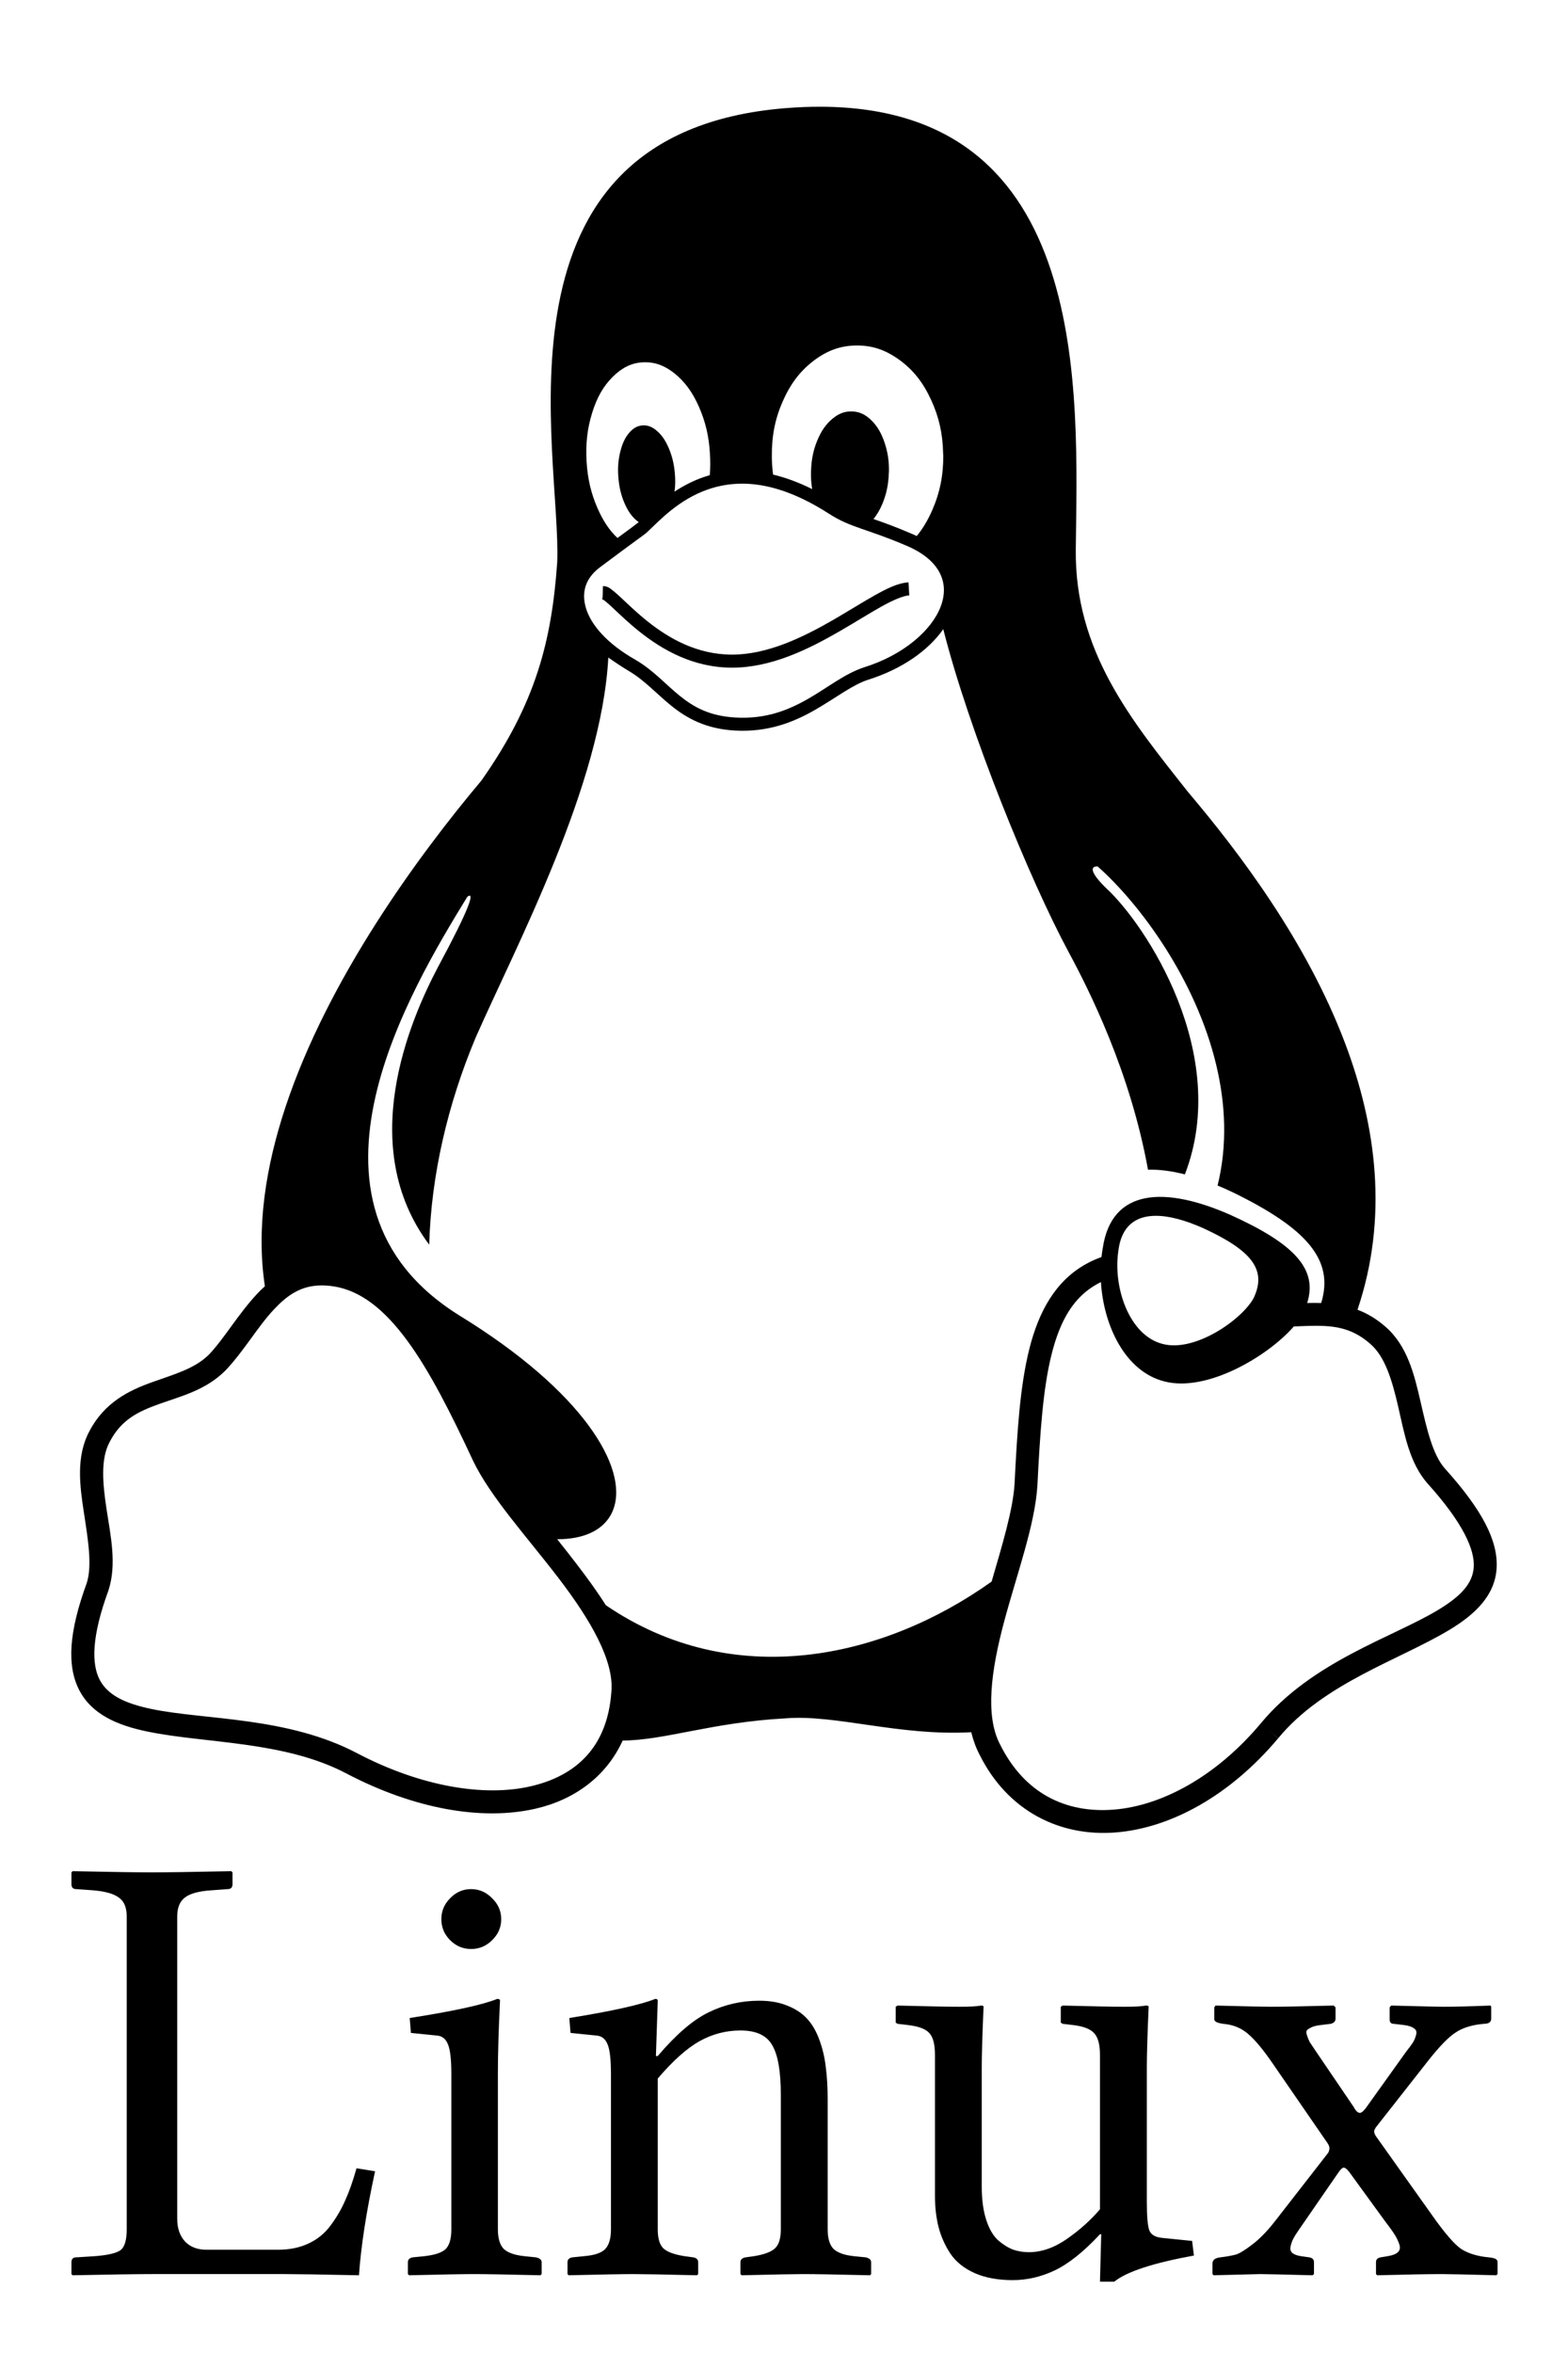
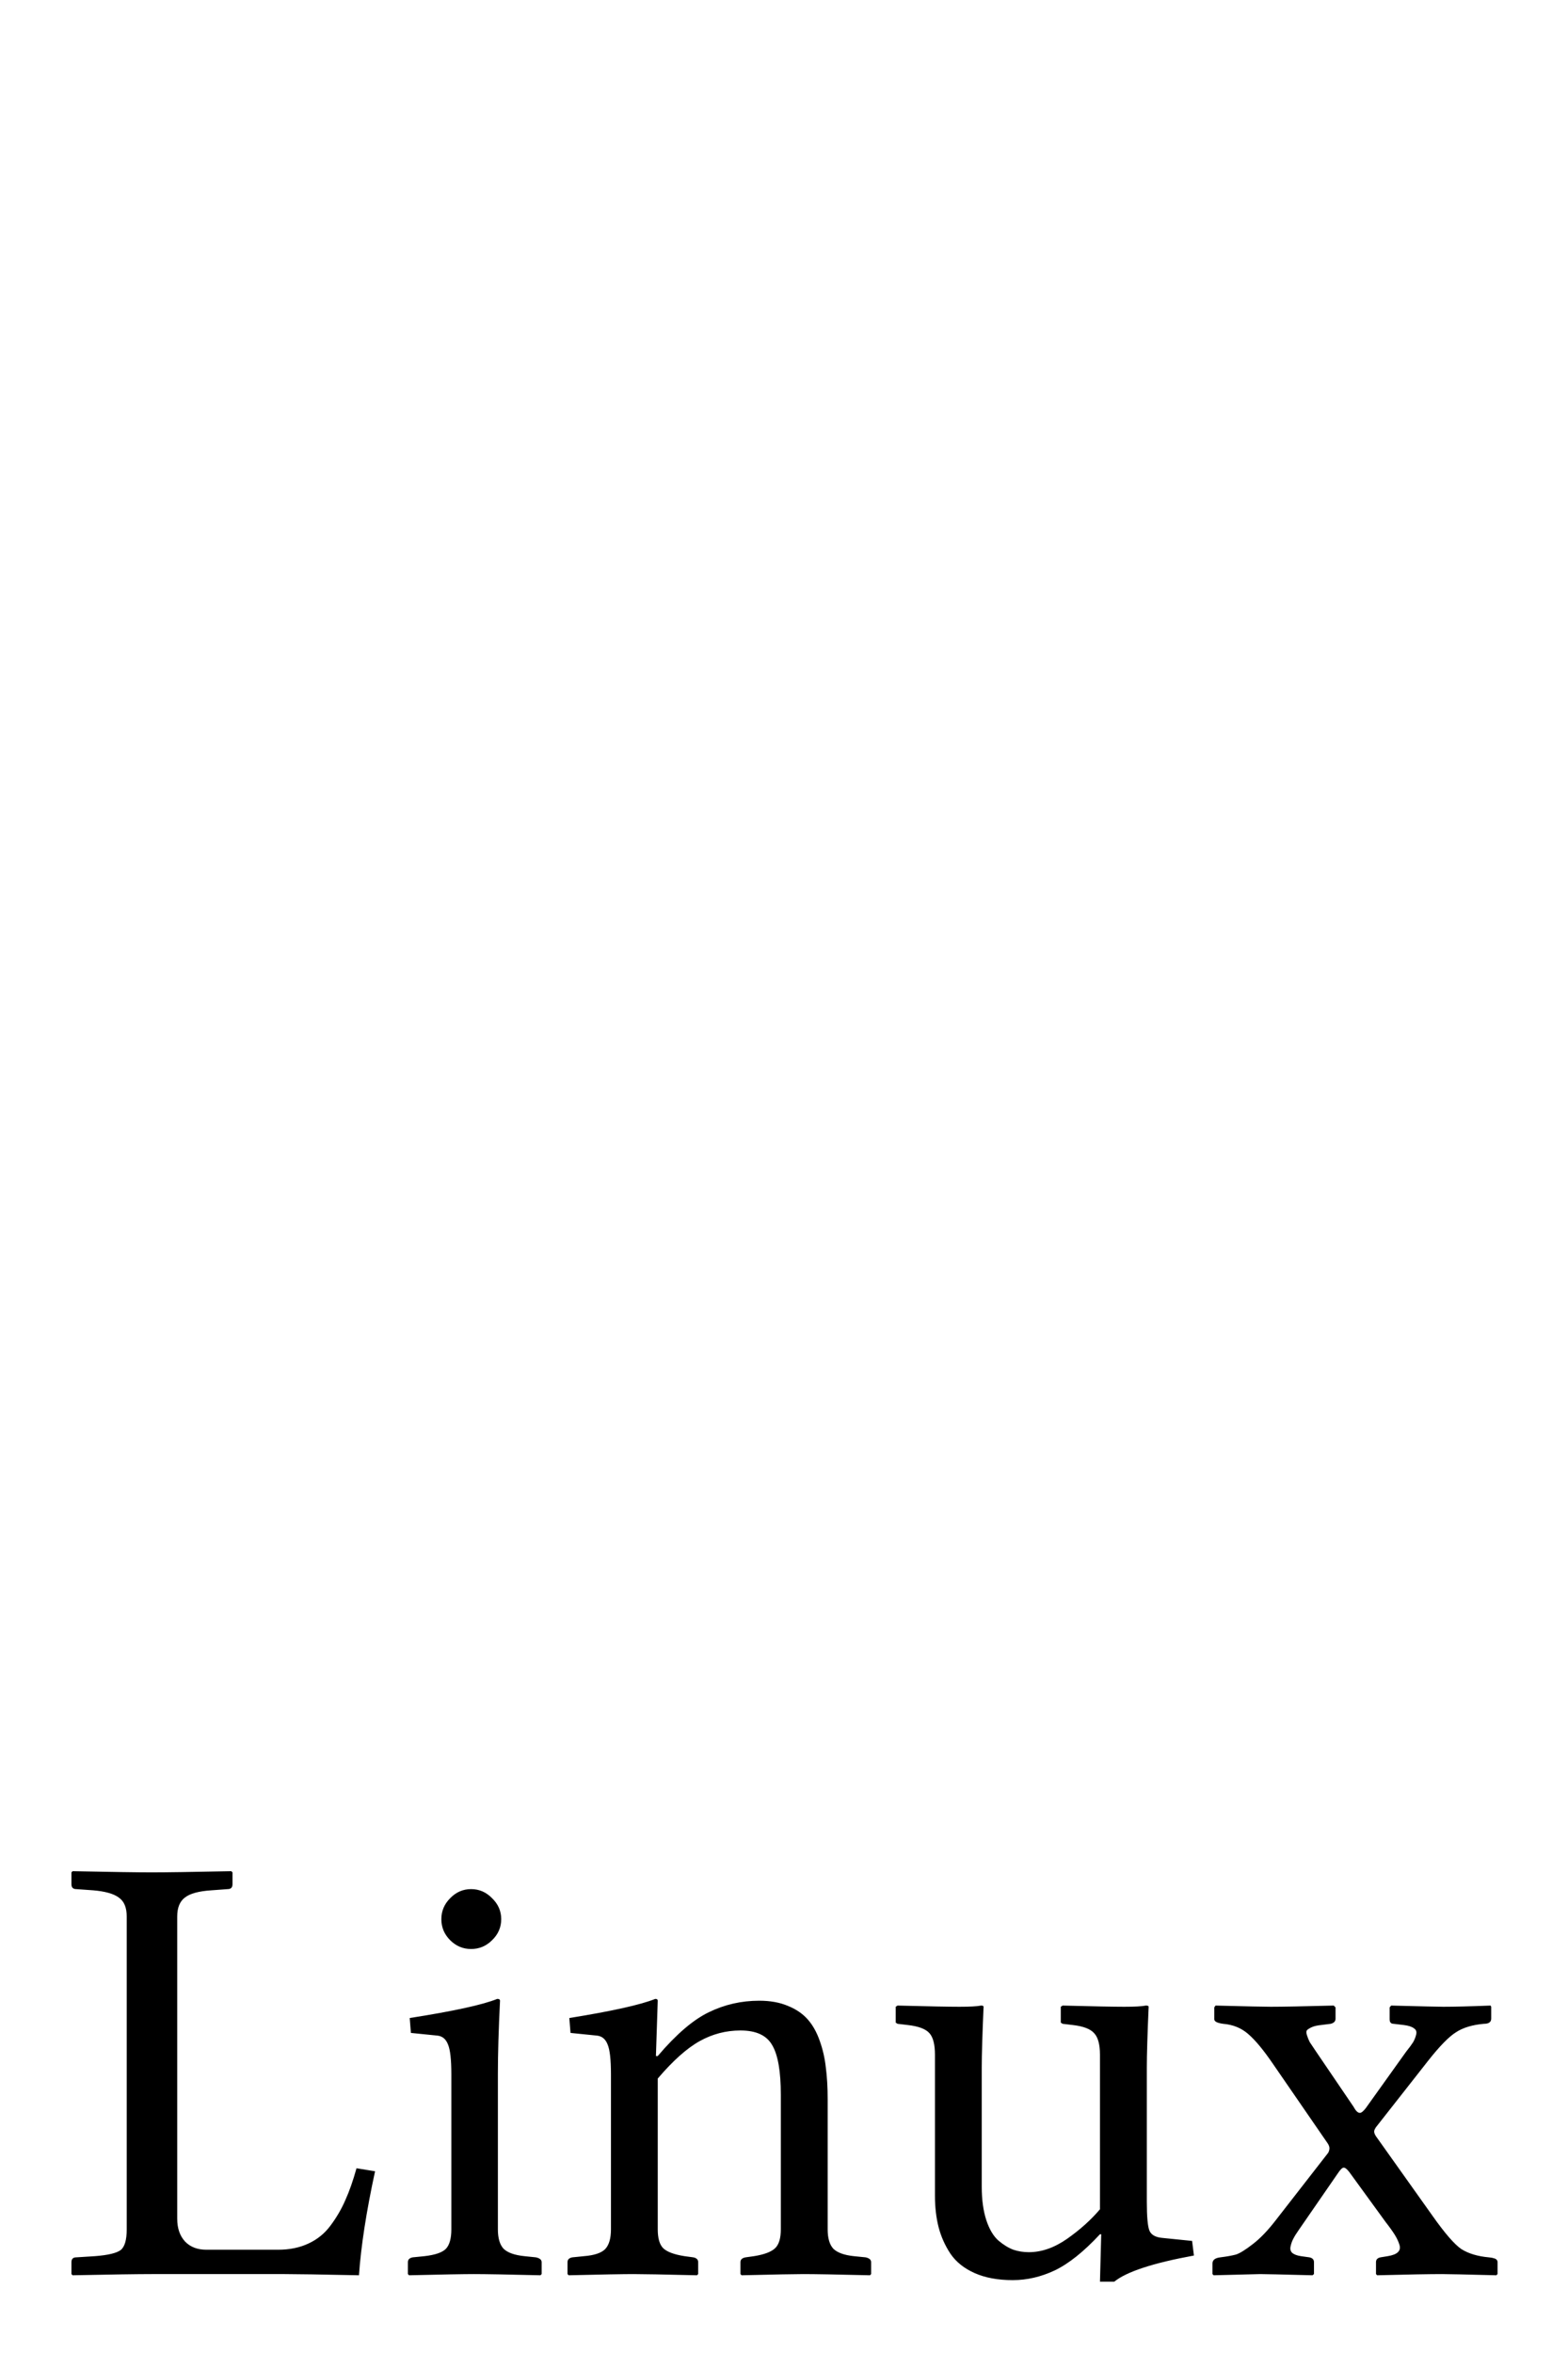
<svg xmlns="http://www.w3.org/2000/svg" xmlns:ns1="http://www.inkscape.org/namespaces/inkscape" xmlns:ns2="http://sodipodi.sourceforge.net/DTD/sodipodi-0.dtd" width="779.528" height="1169.291" id="svg3007" version="1.1" ns1:version="0.48.1 r9760" ns2:docname="Linux-Shirt.svg">
  <defs id="defs3009" />
  <ns2:namedview id="base" pagecolor="#ffffff" bordercolor="#666666" borderopacity="1.0" ns1:pageopacity="0.0" ns1:pageshadow="2" ns1:zoom="0.35" ns1:cx="375" ns1:cy="634.28571" ns1:document-units="px" ns1:current-layer="text2999" showgrid="false" ns1:window-width="1920" ns1:window-height="1142" ns1:window-x="-4" ns1:window-y="-4" ns1:window-maximized="1" units="cm" />
  <g ns1:label="Layer 1" ns1:groupmode="layer" id="layer1" transform="translate(0,116.932)">
-     <path ns1:connector-curvature="0" style="font-size:medium;font-style:normal;font-variant:normal;font-weight:normal;font-stretch:normal;text-indent:0;text-align:start;text-decoration:none;line-height:normal;letter-spacing:normal;word-spacing:normal;text-transform:none;direction:ltr;block-progression:tb;writing-mode:lr-tb;text-anchor:start;baseline-shift:baseline;color:#000000;fill:#000000;fill-opacity:1;stroke:none;stroke-width:309;marker:none;visibility:visible;display:inline;overflow:visible;enable-background:accumulate;font-family:Bitstream Vera Sans;-inkscape-font-specification:Bitstream Vera Sans" d="m 407.783,-63.886 c -5.509,-0.01 -11.255,0.221 -17.247,0.699 -151.44,12.196 -111.277,172.185 -113.525,225.76 -2.766,39.179 -10.709,70.055 -37.655,108.357 -31.657,37.646 -76.227,98.577 -97.341,162.004 -9.965,29.935 -14.707,60.446 -10.327,89.324 -1.372,1.228 -2.678,2.516 -3.92,3.841 -9.295,9.923 -16.162,21.946 -23.815,30.041 -7.149,7.132 -17.335,9.844 -28.529,13.86 -11.198,4.018 -23.492,9.941 -30.955,24.261 0,0 0,0.005 -0.005,0.007 -0.012,0.024 -0.025,0.046 -0.038,0.07 l 0,0 c -6.756,12.618 -4.747,27.149 -2.684,40.611 2.063,13.462 4.152,26.183 1.379,34.814 -8.862,24.223 -9.994,40.978 -3.755,53.132 6.252,12.179 19.107,17.555 33.635,20.589 29.057,6.069 68.409,4.561 99.422,20.998 l 2.666,-5.03 -2.638,5.045 c 33.201,17.359 66.861,23.524 93.715,17.39 19.47,-4.447 35.275,-16.04 43.392,-33.879 21.004,-0.103 44.053,-8.999 80.974,-11.032 25.047,-2.018 56.336,8.895 92.325,6.896 0.941,3.905 2.302,7.66 4.166,11.229 0.019,0.037 0.037,0.073 0.057,0.109 13.951,27.898 39.874,40.659 67.5,38.479 27.662,-2.183 57.073,-18.494 80.846,-46.786 l -4.358,-3.663 4.392,3.622 c 22.66,-27.476 60.272,-38.869 85.212,-53.911 12.47,-7.521 22.588,-16.939 23.37,-30.618 0.781,-13.672 -7.245,-28.993 -25.702,-49.481 0,0 -0.005,-0.005 -0.005,-0.005 -0.007,-0.009 -0.014,-0.017 -0.022,-0.025 -6.064,-6.853 -8.957,-19.554 -12.066,-33.08 -3.107,-13.518 -6.575,-28.099 -17.673,-37.549 l 0,0 c -0.022,-0.02 -0.045,-0.037 -0.067,-0.057 0,0 0,0 0,0 -4.417,-3.849 -9.007,-6.461 -13.629,-8.216 15.429,-45.76 9.376,-91.326 -6.199,-132.501 -19.115,-50.534 -52.487,-94.566 -77.974,-124.688 -28.528,-35.984 -56.431,-70.148 -55.882,-120.607 0.85,-77.011 8.471,-219.826 -127.046,-220.011 z m 18.346,118.643 c 7.69,0 14.257,2.254 21.004,7.151 6.854,4.974 11.791,11.201 15.77,19.897 3.906,8.475 5.785,16.765 5.969,26.603 0,0.258 0,0.479 0.074,0.737 0.074,10.096 -1.658,18.681 -5.49,27.451 -2.187,5.004 -4.698,9.204 -7.703,12.84 -1.02,-0.49 -2.08,-0.961 -3.179,-1.413 l 0,0 c -7.618,-3.263 -13.463,-5.34 -18.334,-7.03 1.766,-2.122 3.236,-4.64 4.529,-7.786 1.953,-4.753 2.911,-9.396 3.095,-14.923 0,-0.221 0.074,-0.405 0.074,-0.663 0.111,-5.306 -0.59,-9.838 -2.137,-14.481 -1.621,-4.864 -3.685,-8.364 -6.669,-11.275 -2.985,-2.911 -5.969,-4.237 -9.543,-4.348 -0.168,-0.01 -0.335,-0.01 -0.5,-0.01 -3.362,0.01 -6.281,1.163 -9.302,3.692 -3.169,2.653 -5.527,6.043 -7.48,10.759 -1.953,4.716 -2.911,9.396 -3.095,14.96 -0.037,0.221 -0.037,0.405 -0.037,0.626 -0.064,3.058 0.131,5.86 0.602,8.581 -6.879,-3.428 -13.362,-5.765 -19.446,-7.213 -0.347,-2.631 -0.547,-5.346 -0.611,-8.185 l 0,-0.774 c -0.111,-10.059 1.548,-18.681 5.417,-27.451 3.869,-8.77 8.659,-15.07 15.402,-20.192 6.743,-5.122 13.375,-7.48 21.224,-7.554 0.123,0 0.245,0 0.367,0 z m -105.251,8.333 c 5.101,0.012 9.666,1.716 14.388,5.487 5.122,4.09 8.991,9.322 12.233,16.692 3.243,7.369 4.974,14.739 5.453,23.435 l 0,0.073 c 0.232,3.652 0.204,7.09 -0.084,10.419 -1.009,0.287 -1.998,0.597 -2.966,0.93 -5.5,1.893 -10.348,4.474 -14.573,7.263 0.413,-2.918 0.475,-5.879 0.158,-9.181 -0.037,-0.184 -0.037,-0.332 -0.037,-0.516 -0.442,-4.385 -1.363,-8.069 -2.911,-11.791 -1.658,-3.869 -3.5,-6.596 -5.932,-8.696 -2.204,-1.903 -4.286,-2.777 -6.577,-2.76 -0.237,0 -0.477,0.013 -0.718,0.033 -2.579,0.221 -4.716,1.474 -6.743,3.942 -2.027,2.469 -3.353,5.527 -4.311,9.58 -0.958,4.053 -1.216,8.033 -0.811,12.602 0,0.184 0.037,0.332 0.037,0.516 0.442,4.422 1.326,8.106 2.911,11.828 1.621,3.832 3.5,6.559 5.932,8.659 0.407,0.352 0.81,0.668 1.211,0.95 -2.53,1.947 -3.737,2.844 -5.81,4.367 -1.329,0.976 -2.913,2.137 -4.753,3.494 -4.013,-3.76 -7.144,-8.485 -9.882,-14.706 -3.243,-7.369 -4.974,-14.739 -5.49,-23.435 l 0,-0.073 c -0.479,-8.696 0.368,-16.176 2.764,-23.914 2.395,-7.738 5.601,-13.339 10.243,-17.945 4.643,-4.606 9.322,-6.927 14.96,-7.222 0.44,-0.024 0.877,-0.035 1.309,-0.033 z m 47.867,60.329 c 11.857,-0.046 26.124,3.841 43.397,14.947 10.61,6.9 18.866,7.476 37.876,15.618 l 0.023,0.01 0.023,0.009 c 9.147,3.753 14.515,8.645 17.138,13.796 2.623,5.151 2.687,10.737 0.492,16.613 -4.391,11.753 -18.406,24.121 -38.073,30.263 l -0.019,0.008 -0.018,0.008 c -9.59,3.116 -17.952,9.996 -27.81,15.633 -9.858,5.637 -21.013,10.184 -36.181,9.306 0,-8e-5 0,0 0,0 -12.913,-0.753 -20.632,-5.136 -27.611,-10.745 -6.98,-5.609 -13.062,-12.656 -21.968,-17.886 l -0.023,-0.014 -0.023,-0.014 c -14.346,-8.108 -22.177,-17.487 -24.636,-25.617 -2.458,-8.13 -0.151,-15.07 6.966,-20.404 8.002,-5.997 13.561,-10.076 17.264,-12.794 3.678,-2.699 5.209,-3.711 6.38,-4.836 0.006,-0.009 0.012,-0.013 0.018,-0.018 0,0 0.005,-0.009 0.005,-0.009 6.013,-5.691 15.597,-16.06 30.045,-21.034 4.973,-1.712 10.521,-2.816 16.732,-2.841 z m 82.91,49.035 c -5.117,0.305 -10.475,2.939 -16.715,6.423 -6.239,3.483 -13.256,7.939 -20.86,12.328 -15.208,8.776 -32.714,17.169 -50.112,17.169 -17.425,0 -31.346,-8.047 -41.788,-16.322 -5.221,-4.137 -9.53,-8.305 -12.972,-11.528 -1.721,-1.612 -3.214,-2.986 -4.607,-4.059 -1.393,-1.073 -2.526,-2.137 -4.857,-2.137 l -0.112,4.897 c -0.167,1.639 -0.338,1.588 -0.271,1.633 0.109,0.071 0.649,0.258 1.28,0.744 1.024,0.789 2.446,2.075 4.133,3.655 3.374,3.16 7.858,7.504 13.378,11.879 11.04,8.749 26.393,17.724 45.816,17.724 19.449,0 37.85,-9.091 53.354,-18.038 7.752,-4.474 14.792,-8.939 20.779,-12.281 5.987,-3.342 11.023,-5.438 13.94,-5.612 l -0.387,-6.473 z m 17.288,23.274 c 12.918,50.921 42.963,124.471 62.273,160.364 10.264,19.043 30.685,59.504 39.508,108.251 5.59,-0.171 11.746,0.641 18.338,2.327 23.068,-59.802 -19.561,-124.217 -39.054,-142.156 -7.87,-7.637 -8.248,-11.058 -4.347,-10.896 21.149,18.703 48.913,56.32 59.015,98.781 4.606,19.361 5.588,39.715 0.646,59.802 2.418,1.004 4.874,2.097 7.362,3.275 37.028,18.031 50.722,33.71 44.138,55.109 -2.169,-0.076 -4.302,-0.068 -6.383,-0.018 -0.194,0.005 -0.387,0.01 -0.58,0.015 5.362,-16.962 -6.517,-29.473 -38.17,-43.795 -32.831,-14.444 -58.992,-13.007 -63.413,16.286 -0.283,1.535 -0.511,3.099 -0.684,4.684 -2.453,0.852 -4.919,1.939 -7.391,3.292 -15.416,8.435 -23.83,23.741 -28.51,42.513 -4.676,18.757 -6.017,41.433 -7.307,66.924 0,0.005 0,0.009 0,0.013 -0.789,12.818 -6.058,30.154 -11.403,48.516 -53.781,38.363 -128.425,54.984 -191.8,11.733 -4.295,-6.794 -9.222,-13.526 -14.293,-20.165 -3.239,-4.24 -6.565,-8.454 -9.873,-12.609 6.506,0.005 12.036,-1.06 16.505,-3.087 5.558,-2.52 9.463,-6.568 11.395,-11.765 3.864,-10.393 -0.017,-25.055 -12.386,-41.797 -12.369,-16.741 -33.317,-35.636 -64.099,-54.514 0,0 -0.005,0 -0.005,-0.005 -22.614,-14.069 -35.261,-31.314 -41.181,-50.037 -5.92,-18.725 -5.09,-38.972 -0.527,-58.963 8.758,-38.371 31.26,-75.69 45.617,-99.11 3.865,-2.844 1.381,5.279 -14.535,34.835 -14.264,27.022 -40.931,89.384 -4.419,138.063 0.976,-34.642 9.249,-69.973 23.137,-103.021 20.23,-45.857 62.543,-125.378 65.904,-188.757 1.733,1.258 7.687,5.276 10.34,6.785 0.005,0.008 0.012,0.008 0.017,0.009 7.762,4.571 13.592,11.253 21.143,17.322 7.566,6.08 17.017,11.332 31.297,12.164 l 0,0 c 16.667,0.964 29.37,-4.198 39.777,-10.149 10.392,-5.942 18.693,-12.518 26.559,-15.085 0.012,-0.008 0.024,-0.008 0.035,-0.011 16.62,-5.197 29.834,-14.396 37.353,-25.125 z m 105.559,291.523 c 6.732,-0.031 14.886,2.213 23.812,6.206 24.024,11.091 31.541,20.597 24.982,34.562 -5.527,10.538 -29.183,27.303 -45.395,22.882 -16.544,-4.274 -24.614,-28.114 -21.924,-46.132 1.441,-12.235 8.361,-17.471 18.525,-17.518 z m -27.181,32.926 c 1.358,22.034 12.259,44.505 31.539,49.369 21.098,5.559 51.516,-12.543 64.359,-27.308 2.561,-0.102 5.065,-0.228 7.496,-0.287 11.266,-0.272 20.715,0.371 30.369,8.814 l 0.033,0.029 0.034,0.029 c 7.419,6.286 10.945,18.164 14.004,31.471 3.058,13.307 5.504,27.799 14.677,38.124 l 0.014,0.015 0.013,0.015 c 17.634,19.568 23.302,32.795 22.82,41.237 -0.483,8.442 -6.595,14.71 -17.882,21.517 -22.564,13.61 -62.545,25.444 -88.082,56.377 -22.174,26.388 -49.213,40.881 -73.026,42.761 -23.813,1.879 -44.358,-8.004 -56.47,-32.315 l -0.028,-0.055 -0.029,-0.054 c -7.514,-14.294 -4.384,-36.852 1.946,-60.646 6.33,-23.794 15.425,-48.226 16.642,-68.084 l 0,-0.031 0,-0.03 c 1.288,-25.443 2.712,-47.663 6.986,-64.807 4.274,-17.144 11.004,-28.755 22.928,-35.28 0.555,-0.304 1.107,-0.59 1.655,-0.861 z m -387.225,1.663 c 1.78,0.007 3.663,0.156 5.67,0.459 13.498,2.045 25.268,11.482 36.608,26.864 11.34,15.382 21.892,36.379 32.74,59.67 l 0.014,0.029 0.013,0.028 c 8.717,18.193 27.111,38.198 42.699,58.606 15.588,20.408 27.652,40.893 26.081,56.571 l -0.007,0.068 -0.005,0.068 c -2.032,26.741 -17.117,41.298 -40.272,46.587 -23.149,5.287 -54.531,0.017 -85.876,-16.365 -0.009,-0.005 -0.019,-0.009 -0.028,-0.015 -34.679,-18.367 -75.934,-16.543 -102.397,-22.07 -13.235,-2.764 -21.872,-6.92 -25.835,-14.642 -3.964,-7.722 -4.052,-21.193 4.371,-44.163 l 0.037,-0.101 0.033,-0.103 c 4.166,-12.85 1.083,-26.909 -0.94,-40.105 -2.022,-13.196 -3.012,-25.2 1.495,-33.566 l 0.021,-0.038 0.021,-0.039 c 5.769,-11.121 14.232,-15.096 24.735,-18.864 10.503,-3.768 22.957,-6.728 32.791,-16.583 l 0.051,-0.052 0.051,-0.053 c 9.092,-9.591 15.921,-21.614 23.914,-30.146 6.744,-7.2 13.493,-11.971 23.665,-12.042 0.118,0 0.236,0 0.355,0 z" id="path154" />
    <g transform="matrix(0.912,0,0,0.912,-140.973,1091.303)" style="font-size:429.753px;font-style:normal;font-weight:normal;line-height:125%;letter-spacing:0px;word-spacing:0px;fill:#000000;fill-opacity:1;stroke:none;font-family:Sans" id="text2999">
      <path style="font-family:Linux Libertine O;-inkscape-font-specification:Linux Libertine O" d="M 36.031 929.969 L 35.438 930.562 L 35.438 936.469 C 35.438 938.08 36.233 938.875 37.844 938.875 L 46.156 939.469 C 52.198 939.972 56.483 941.181 59 943.094 C 61.618 944.906 62.906 948.039 62.906 952.469 L 62.906 1107.875 C 62.906 1113.111 61.92 1116.545 59.906 1118.156 C 57.892 1119.667 53.663 1120.684 47.219 1121.188 L 37.844 1121.781 C 36.233 1121.781 35.438 1122.576 35.438 1124.188 L 35.438 1130.094 L 36.031 1130.688 C 55.364 1130.285 68.465 1130.094 75.312 1130.094 L 141.469 1130.094 C 147.007 1130.094 159.282 1130.285 178.312 1130.688 C 179.319 1116.188 181.983 1098.968 186.312 1079.031 L 177.094 1077.531 C 175.382 1083.673 173.545 1088.945 171.531 1093.375 C 169.618 1097.805 167.146 1102.035 164.125 1106.062 C 161.205 1109.989 157.524 1112.955 153.094 1114.969 C 148.764 1116.983 143.764 1118 138.125 1118 L 102.5 1118 C 98.07 1118 94.524 1116.656 91.906 1113.938 C 89.288 1111.118 88 1107.326 88 1102.594 L 88 952.469 C 88 948.139 89.264 945.007 91.781 943.094 C 94.298 941.08 98.719 939.872 105.062 939.469 L 113.062 938.875 C 114.673 938.875 115.469 938.08 115.469 936.469 L 115.469 930.562 L 114.875 929.969 C 95.542 930.372 82.361 930.563 75.312 930.562 C 68.465 930.563 55.364 930.372 36.031 929.969 z M 234.031 938.875 C 230.004 938.875 226.545 940.386 223.625 943.406 C 220.705 946.326 219.25 949.785 219.25 953.812 C 219.25 957.84 220.705 961.33 223.625 964.25 C 226.545 967.17 230.004 968.625 234.031 968.625 C 238.059 968.625 241.549 967.17 244.469 964.25 C 247.489 961.33 249 957.84 249 953.812 C 249 949.785 247.489 946.326 244.469 943.406 C 241.549 940.386 238.059 938.875 234.031 938.875 z M 247.031 993.406 C 239.882 996.326 225.381 999.483 203.531 1002.906 L 204.125 1010.312 L 217.438 1011.656 C 219.854 1011.958 221.556 1013.445 222.562 1016.062 C 223.67 1018.681 224.219 1023.594 224.219 1030.844 L 224.219 1107.875 C 224.219 1112.406 223.312 1115.649 221.5 1117.562 C 219.688 1119.375 216.173 1120.583 210.938 1121.188 L 205.031 1121.781 C 203.42 1122.083 202.625 1122.879 202.625 1124.188 L 202.625 1130.094 L 203.219 1130.688 C 219.732 1130.285 230.472 1130.094 235.406 1130.094 C 240.944 1130.094 251.955 1130.285 268.469 1130.688 L 269.094 1130.094 L 269.094 1124.188 C 269.094 1122.979 268.132 1122.184 266.219 1121.781 L 260.469 1121.188 C 255.636 1120.684 252.232 1119.476 250.219 1117.562 C 248.306 1115.549 247.344 1112.305 247.344 1107.875 L 247.344 1030.844 C 247.344 1020.573 247.701 1008.409 248.406 994.312 C 248.406 993.708 247.937 993.406 247.031 993.406 z M 325.562 993.406 C 318.313 996.326 304.089 999.483 282.844 1002.906 L 283.438 1010.312 L 296.719 1011.656 C 299.135 1011.958 300.868 1013.445 301.875 1016.062 C 302.983 1018.681 303.531 1023.594 303.531 1030.844 L 303.531 1107.875 C 303.531 1112.406 302.569 1115.674 300.656 1117.688 C 298.743 1119.601 295.253 1120.785 290.219 1121.188 L 284.344 1121.781 C 282.733 1122.083 281.937 1122.879 281.938 1124.188 L 281.938 1130.094 L 282.531 1130.688 C 299.045 1130.285 309.754 1130.094 314.688 1130.094 C 319.219 1130.094 329.737 1130.285 346.25 1130.688 L 346.875 1130.094 L 346.875 1124.188 C 346.875 1122.879 346.048 1122.083 344.438 1121.781 L 340.062 1121.188 C 334.927 1120.382 331.413 1119.062 329.5 1117.25 C 327.688 1115.438 326.781 1112.305 326.781 1107.875 L 326.781 1032.969 C 334.333 1024.108 341.281 1017.899 347.625 1014.375 C 353.968 1010.851 360.726 1009.094 367.875 1009.094 C 375.729 1009.094 381 1011.566 383.719 1016.5 C 386.538 1021.333 387.937 1029.49 387.938 1040.969 L 387.938 1107.875 C 387.937 1112.305 387.007 1115.438 385.094 1117.25 C 383.181 1119.062 379.691 1120.382 374.656 1121.188 L 370.438 1121.781 C 368.726 1122.083 367.875 1122.879 367.875 1124.188 L 367.875 1130.094 L 368.469 1130.688 C 384.982 1130.285 395.198 1130.094 399.125 1130.094 C 404.663 1130.094 415.705 1130.285 432.219 1130.688 L 432.812 1130.094 L 432.812 1124.188 C 432.812 1122.979 431.906 1122.184 430.094 1121.781 L 424.188 1121.188 C 419.455 1120.684 416.107 1119.476 414.094 1117.562 C 412.18 1115.549 411.219 1112.305 411.219 1107.875 L 411.219 1043.25 C 411.219 1037.41 410.917 1032.163 410.312 1027.531 C 409.809 1022.9 408.791 1018.479 407.281 1014.25 C 405.771 1009.92 403.767 1006.351 401.25 1003.531 C 398.733 1000.712 395.465 998.486 391.438 996.875 C 387.41 995.163 382.656 994.313 377.219 994.312 C 368.358 994.313 360.01 996.205 352.156 1000.031 C 344.403 1003.757 335.944 1011.008 326.781 1021.781 L 325.875 1021.781 L 326.781 994.312 C 326.781 993.708 326.368 993.406 325.562 993.406 z M 445.938 996.719 L 445.031 997.312 L 445.031 1005.188 L 445.938 1005.781 L 450.938 1006.375 C 456.375 1006.979 460 1008.354 461.812 1010.469 C 463.625 1012.483 464.531 1016.052 464.531 1021.188 L 464.531 1091.125 C 464.531 1096.864 465.135 1102.08 466.344 1106.812 C 467.552 1111.444 469.5 1115.84 472.219 1119.969 C 475.038 1124.097 479.077 1127.309 484.312 1129.625 C 489.548 1131.941 495.837 1133.094 503.188 1133.094 C 510.236 1133.094 517.184 1131.503 524.031 1128.281 C 530.979 1124.958 538.476 1118.972 546.531 1110.312 L 547.156 1110.312 L 546.531 1133.875 L 553.625 1133.875 C 559.666 1128.941 572.879 1124.601 593.219 1120.875 L 592.312 1113.625 L 577.5 1112.125 C 574.177 1111.823 572.062 1110.639 571.156 1108.625 C 570.25 1106.511 569.812 1101.677 569.812 1094.125 L 569.812 1027.375 C 569.812 1021.233 570.114 1011.208 570.719 997.312 C 570.719 996.91 570.25 996.719 569.344 996.719 C 567.33 997.122 563.76 997.313 558.625 997.312 C 553.49 997.313 543.274 997.122 527.969 996.719 L 527.062 997.312 L 527.062 1005.188 L 527.969 1005.781 L 532.938 1006.375 C 538.274 1006.979 541.844 1008.354 543.656 1010.469 C 545.569 1012.483 546.531 1016.052 546.531 1021.188 L 546.531 1097.906 C 542.101 1103.142 536.663 1108.031 530.219 1112.562 C 523.875 1116.993 517.531 1119.219 511.188 1119.219 C 508.469 1119.219 505.916 1118.805 503.5 1118 C 501.083 1117.094 498.611 1115.583 496.094 1113.469 C 493.576 1111.254 491.573 1107.875 490.062 1103.344 C 488.552 1098.712 487.781 1093.194 487.781 1086.75 L 487.781 1027.375 C 487.781 1021.233 488.083 1011.208 488.688 997.312 C 488.687 996.91 488.274 996.719 487.469 996.719 C 485.455 997.122 481.861 997.313 476.625 997.312 C 471.49 997.313 461.242 997.122 445.938 996.719 z M 603.938 996.719 L 603.344 997.625 L 603.344 1003.531 C 603.344 1004.639 604.799 1005.379 607.719 1005.781 C 612.653 1006.184 616.827 1007.886 620.25 1010.906 C 623.774 1013.927 627.893 1018.928 632.625 1025.875 L 659.656 1065.125 C 660.26 1066.031 660.562 1066.858 660.562 1067.562 C 660.562 1068.267 660.371 1069.007 659.969 1069.812 L 634 1103.188 C 629.972 1108.423 626.101 1112.462 622.375 1115.281 C 618.75 1118.101 615.976 1119.802 614.062 1120.406 C 612.149 1120.91 609.566 1121.379 606.344 1121.781 C 603.726 1122.083 602.438 1123.101 602.438 1124.812 L 602.438 1130.094 L 603.031 1130.688 C 618.336 1130.285 626.024 1130.094 626.125 1130.094 C 628.139 1130.094 636.82 1130.285 652.125 1130.688 L 652.875 1130.094 L 652.875 1124.188 C 652.875 1122.879 652.104 1122.083 650.594 1121.781 L 646.375 1121.188 C 644.361 1120.885 642.906 1120.305 642 1119.5 C 641.194 1118.695 640.948 1117.653 641.25 1116.344 C 641.552 1114.934 641.99 1113.67 642.594 1112.562 C 643.198 1111.354 644.104 1109.899 645.312 1108.188 L 664.812 1079.938 C 666.021 1078.125 666.951 1077.219 667.656 1077.219 C 668.361 1077.219 669.267 1077.934 670.375 1079.344 L 688.375 1104.094 C 690.489 1106.812 692.024 1108.983 693.031 1110.594 C 694.038 1112.205 694.809 1113.826 695.312 1115.438 C 695.816 1117.049 695.569 1118.312 694.562 1119.219 C 693.656 1120.125 691.979 1120.785 689.562 1121.188 L 685.938 1121.781 C 684.427 1122.083 683.687 1122.879 683.688 1124.188 L 683.688 1130.094 L 684.281 1130.688 C 699.586 1130.285 710.327 1130.094 716.469 1130.094 C 719.187 1130.094 728.195 1130.285 743.5 1130.688 L 744.094 1130.094 L 744.094 1124.188 C 744.094 1123.583 743.903 1123.146 743.5 1122.844 C 743.198 1122.542 742.729 1122.319 742.125 1122.219 C 741.621 1122.017 740.826 1121.882 739.719 1121.781 C 734.181 1121.278 729.649 1119.903 726.125 1117.688 C 722.701 1115.372 717.868 1109.798 711.625 1100.938 L 683.688 1061.656 C 683.083 1060.75 682.781 1059.955 682.781 1059.25 C 682.781 1058.747 683.083 1058.031 683.688 1057.125 L 709.656 1024.062 C 715.295 1016.914 719.882 1012.215 723.406 1010 C 726.93 1007.684 731.573 1006.285 737.312 1005.781 C 739.729 1005.781 740.937 1004.931 740.938 1003.219 L 740.938 997.312 L 740.625 996.719 C 730.354 997.122 722.555 997.313 717.219 997.312 C 715.205 997.313 706.524 997.122 691.219 996.719 L 690.469 997.625 L 690.469 1003.531 C 690.469 1005.042 691.128 1005.781 692.438 1005.781 L 697.438 1006.375 C 699.854 1006.677 701.555 1007.226 702.562 1008.031 C 703.67 1008.736 704.028 1009.809 703.625 1011.219 C 703.323 1012.528 702.798 1013.792 702.094 1015 C 701.389 1016.108 700.236 1017.674 698.625 1019.688 L 678.531 1047.781 C 677.323 1049.292 676.392 1050.031 675.688 1050.031 C 674.681 1050.031 673.663 1049.07 672.656 1047.156 L 653.781 1019.375 C 652.372 1017.261 651.354 1015.75 650.75 1014.844 C 650.246 1013.837 649.809 1012.74 649.406 1011.531 C 649.003 1010.323 649.003 1009.441 649.406 1008.938 C 649.91 1008.434 650.705 1007.941 651.812 1007.438 C 652.92 1006.934 654.486 1006.577 656.5 1006.375 L 661.188 1005.781 C 662.798 1005.379 663.594 1004.528 663.594 1003.219 L 663.594 997.625 L 662.688 996.719 C 647.382 997.122 636.944 997.313 631.406 997.312 C 628.385 997.313 619.242 997.122 603.938 996.719 z " transform="matrix(1.097,0,0,1.097,154.645,-1325.414)" id="path3006" />
    </g>
  </g>
</svg>